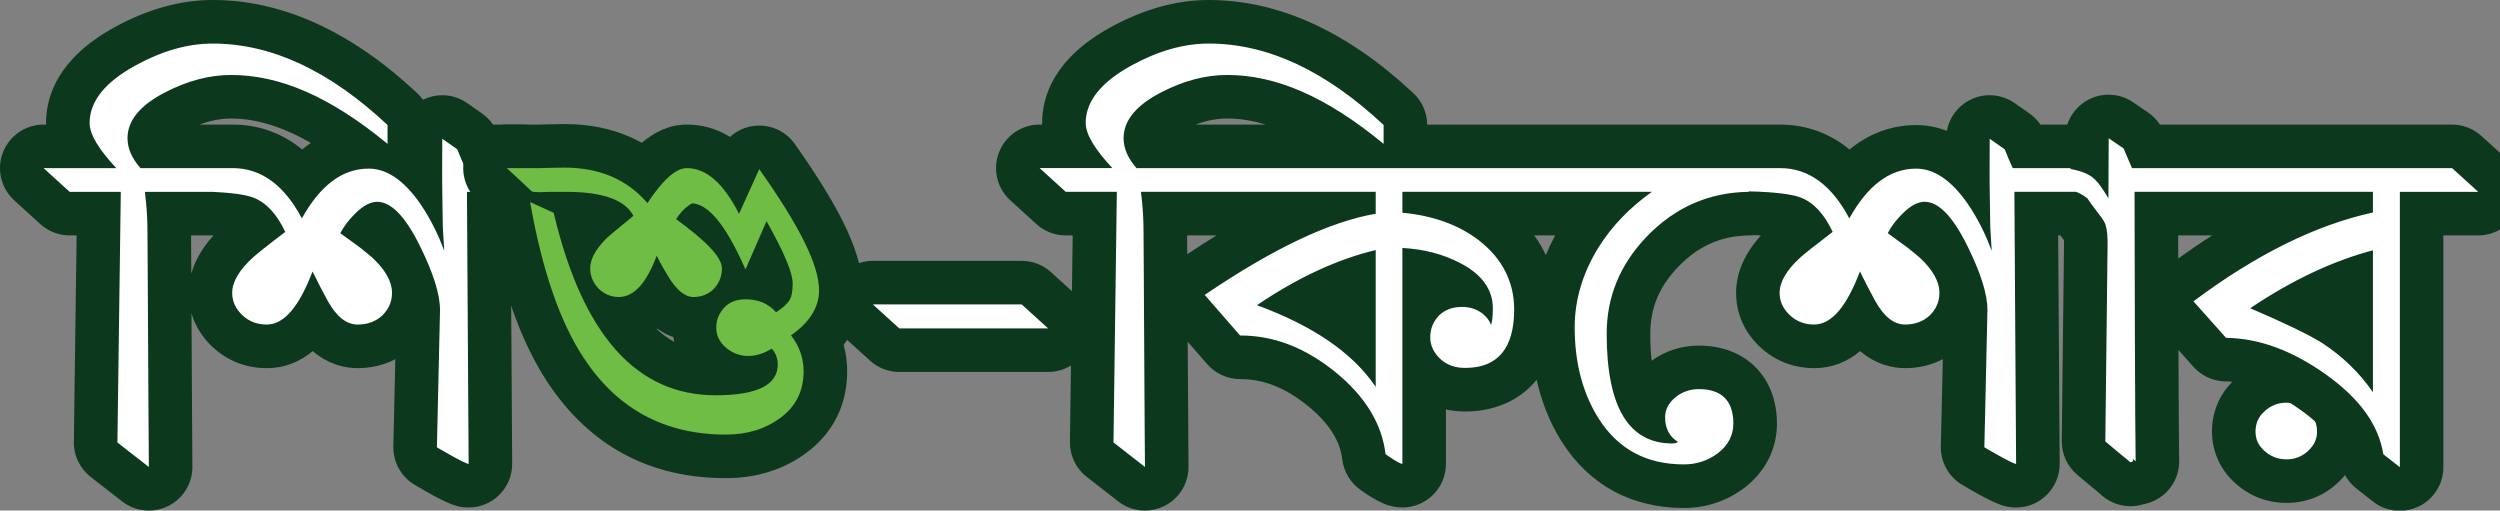
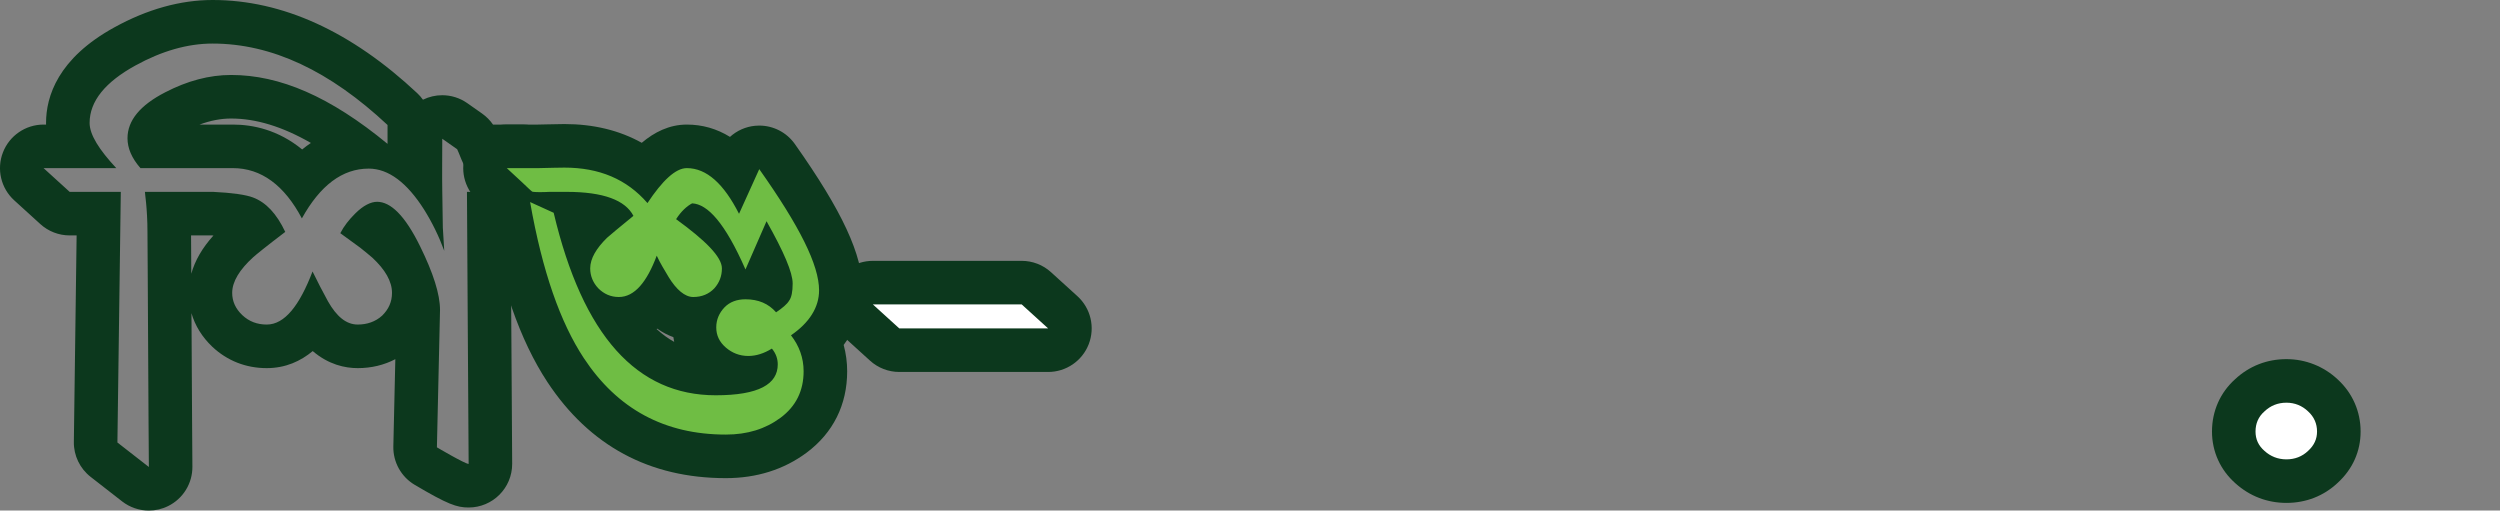
<svg xmlns="http://www.w3.org/2000/svg" version="1.1" id="Layer_1" x="0px" y="0px" width="178.195px" height="36.392px" viewBox="0 0 178.195 36.392" enable-background="new 0 0 178.195 36.392" xml:space="preserve">
  <rect x="0" y="0" width="178.195" height="36.392" fill="#808080" stroke="none" />
  <g>
    <g>
-       <path fill="#FFFFFF" d="M10.61,34.839c-0.339,0-0.676-0.111-0.954-0.328l-2.242-1.746c-0.383-0.298-0.604-0.759-0.599-1.246    l0.221-16.292H4.965c-0.387,0-0.759-0.144-1.045-0.404l-1.859-1.691c-0.474-0.432-0.635-1.11-0.403-1.708s0.807-0.992,1.448-0.992    h2.14C4.967,9.843,4.834,9.296,4.834,8.763c0-2.138,1.369-3.974,4.068-5.454c2.116-1.165,4.221-1.756,6.252-1.756    c4.629,0,9.055,2.035,13.529,6.222c0.313,0.294,0.492,0.704,0.492,1.134v1.346c0,0.36-0.125,0.701-0.342,0.972    c0.387,0.242,0.764,0.541,1.13,0.897c0.001-0.288,0.008-2.232,0.008-2.232c0-0.58,0.323-1.111,0.837-1.378    c0.226-0.117,0.471-0.174,0.716-0.174c0.313,0,0.626,0.095,0.893,0.282l1.061,0.746c0.228,0.16,0.408,0.378,0.522,0.631    c0,0,0.085,0.189,0.188,0.434h3.08c0.412,0,0.807,0.164,1.098,0.455c0.114,0.114,0.208,0.244,0.281,0.384    c0.053,0.045,0.332,0.279,0.332,0.279s0.471,0.408,0.551,0.481c0.062,0.042,0.121,0.09,0.177,0.141    c0.458,0.424,0.635,1.097,0.426,1.682c-0.015,0.129-0.046,0.257-0.094,0.381c-0.231,0.599-0.807,0.993-1.448,0.993h-3.746    c0.011,2.114,0.036,5.731,0.06,9.171c0.028,4.04,0.055,7.834,0.055,8.669c0,0.857-0.695,1.552-1.553,1.552    c-0.383,0-0.686,0-3.052-1.398c-0.483-0.286-0.774-0.81-0.762-1.372c0,0,0.22-9.653,0.221-9.763c0-0.342-0.075-0.88-0.351-1.697    c0.022,0.163,0.033,0.326,0.033,0.489c0,1.046-0.392,1.963-1.164,2.724c-0.793,0.723-1.756,1.083-2.831,1.083    c-1.245,0-2.316-0.666-3.189-1.981c-0.763,1.062-1.836,1.981-3.297,1.981c-1.075,0-2.046-0.378-2.807-1.094    c-0.792-0.751-1.208-1.688-1.208-2.713c0-1.257,0.658-2.466,2.01-3.696c0.202-0.183,0.662-0.555,1.28-1.038    c-0.253-0.305-0.521-0.511-0.8-0.616c-0.104-0.04-0.651-0.22-2.388-0.304l-3.074,0.001c0.021,0.386,0.036,0.825,0.036,1.304    c0.01,0.955,0.015,2.096,0.021,3.319c0.004,1.071,0.009,2.207,0.019,3.346c0.021,4.841,0.061,10.079,0.061,10.079    c0.004,0.595-0.332,1.141-0.866,1.404C11.079,34.786,10.845,34.839,10.61,34.839z M26.585,16.398l0.359,0.288    c0.27,0.218,0.486,0.395,0.634,0.527c0.415,0.385,0.763,0.775,1.043,1.168c-0.023-0.048-0.047-0.097-0.071-0.146    c-0.949-1.932-1.569-2.254-1.671-2.295c-0.016,0.02-0.18,0.1-0.438,0.354C26.49,16.331,26.538,16.365,26.585,16.398z     M16.593,10.432c1.407,0,3.27,0.463,4.936,2.388c1.143-1.322,2.458-2.091,3.931-2.296c-3.273-2.469-6.154-3.627-8.984-3.627    c-1.303,0-2.607,0.348-3.988,1.063c-0.844,0.435-1.846,1.115-1.846,1.896c0,0.179,0.054,0.372,0.162,0.577H16.593z" />
      <path fill="#0C381D" d="M15.154,3.105c4.223,0,8.347,1.947,12.469,5.804v1.346c-4.102-3.383-7.687-4.911-11.148-4.911    c-1.562,0-3.121,0.418-4.702,1.237C9.971,7.508,9.088,8.599,9.088,9.854c0,0.709,0.301,1.419,0.923,2.129h2.598h1.704h2.28    c2.04,0,3.682,1.236,4.924,3.584c1.301-2.348,2.882-3.549,4.764-3.549c1.422,0,2.74,1.02,3.942,2.911    c0.581,0.928,1.061,1.91,1.442,2.947c-0.061-1.037-0.101-1.601-0.101-1.655c0-0.364-0.021-1.201-0.04-2.602    c-0.02-1.201,0-2.347,0-3.729l1.061,0.746c0,0,0.181,0.4,0.32,0.764c0.08,0.183,0.16,0.346,0.222,0.491l0.039,0.092h4.102    c0,0.182,0.361,0.454,0.701,0.745c0.182,0.163,0.382,0.327,0.521,0.455c0.061,0.054,0.12,0.108,0.161,0.127l0.039,0.036    c-0.021,0-0.062-0.018-0.08-0.036c0,0.115-0.065,0.185-0.181,0.185c-0.013,0-0.026,0-0.04-0.002l0.2,0.182h-5.305    c0,2.311,0.12,17.609,0.12,19.393c-0.261,0-2.262-1.183-2.262-1.183c0.14-6.185,0.222-9.678,0.222-9.787    c0-1.128-0.482-2.638-1.423-4.548c-1.081-2.201-2.101-3.166-3.062-3.166c-0.438,0-0.98,0.255-1.561,0.837    c-0.44,0.437-0.801,0.892-1.062,1.401c0.562,0.418,1.042,0.764,1.423,1.037c0.379,0.309,0.679,0.545,0.861,0.709    c0.92,0.854,1.401,1.691,1.401,2.511c0,0.637-0.24,1.164-0.701,1.618c-0.48,0.438-1.083,0.637-1.741,0.637    c-0.842,0-1.521-0.6-2.121-1.654c-0.383-0.691-0.742-1.401-1.101-2.129c-0.923,2.42-1.983,3.783-3.265,3.783    c-0.68,0-1.26-0.218-1.742-0.672c-0.479-0.455-0.72-0.982-0.72-1.583c0-0.819,0.541-1.674,1.502-2.548    c0.2-0.182,0.94-0.781,2.28-1.801c-0.619-1.31-1.379-2.11-2.301-2.455c-0.508-0.194-1.482-0.334-2.856-0.4H10.33    c-0.02,0,0.181,1.146,0.181,2.855c0.02,1.82,0.02,4.239,0.039,6.678c0.021,4.838,0.061,10.078,0.061,10.078l-2.242-1.746    l0.241-17.865H4.965l-1.859-1.691h5.183C7.067,10.673,6.387,9.6,6.387,8.763c0-1.564,1.141-2.929,3.263-4.093    C11.532,3.633,13.372,3.105,15.154,3.105 M15.154,0c-2.296,0-4.652,0.656-7.002,1.95c-4.024,2.208-4.87,4.924-4.87,6.813    c0,0.039,0,0.077,0.001,0.116H3.105c-1.282,0-2.433,0.789-2.896,1.985s-0.143,2.554,0.807,3.417l1.859,1.691    c0.571,0.52,1.316,0.808,2.089,0.808h0.497L5.264,31.499c-0.014,0.972,0.43,1.895,1.197,2.492l2.242,1.746    c0.556,0.433,1.229,0.655,1.907,0.655c0.468,0,0.938-0.105,1.374-0.321c1.067-0.526,1.739-1.617,1.73-2.807    c0-0.001-0.039-5.236-0.061-10.069c-0.002-0.292-0.004-0.583-0.006-0.872c0.258,0.891,0.759,1.702,1.485,2.392    c1.063,1,2.401,1.525,3.88,1.525c1.342,0,2.419-0.5,3.279-1.215c1.131,0.966,2.298,1.215,3.207,1.215    c0.97,0,1.877-0.218,2.681-0.639l-0.142,6.215c-0.025,1.123,0.558,2.172,1.524,2.743c2.355,1.392,2.996,1.615,3.842,1.615    c1.715,0,3.104-1.39,3.104-3.105c0-0.836-0.026-4.635-0.054-8.68c-0.019-2.633-0.038-5.474-0.051-7.607h2.185    c1.283,0,2.435-0.79,2.896-1.987c0.048-0.124,0.087-0.249,0.118-0.375c0.433-1.175,0.116-2.498-0.806-3.351l-0.039-0.036    c-0.081-0.075-0.166-0.145-0.254-0.211c-0.075-0.066-0.159-0.139-0.247-0.214c-0.07-0.061-0.145-0.125-0.216-0.188    c-0.018-0.017-0.036-0.032-0.055-0.048l-0.148-0.125c-0.11-0.163-0.236-0.316-0.377-0.457c-0.582-0.583-1.372-0.91-2.195-0.91    h-2.123c-0.208-0.303-0.47-0.568-0.773-0.782l-1.061-0.746c-0.533-0.375-1.158-0.565-1.786-0.565c-0.469,0-0.938,0.106-1.373,0.32    c-0.119-0.167-0.255-0.323-0.407-0.465C25.034,2.235,20.126,0,15.154,0L15.154,0z M14.226,8.879    c0.776-0.29,1.519-0.431,2.249-0.431c1.773,0,3.652,0.573,5.685,1.741c-0.208,0.14-0.415,0.294-0.622,0.464    c-1.713-1.402-3.515-1.774-4.944-1.774h-2.28H14.226L14.226,8.879z M13.618,16.78H15.1c0.039,0.002,0.077,0.004,0.114,0.006    c-0.792,0.879-1.32,1.79-1.579,2.725C13.63,18.525,13.626,17.599,13.618,16.78L13.618,16.78z" />
    </g>
    <g>
      <g>
        <path fill="#6FBD44" d="M51.734,32.528c-4.884,0-8.728-2.071-11.423-6.155c-1.833-2.789-3.159-6.615-4.057-11.701     c-0.026-0.154-0.03-0.31-0.012-0.461c-0.032-0.031-0.066-0.063-0.103-0.095c-0.368-0.334-1.078-0.999-1.078-0.999     c-0.466-0.435-0.617-1.111-0.384-1.704c0.234-0.593,0.807-0.982,1.444-0.982h2.261l0.629-0.015     c0.531-0.013,0.945-0.022,1.212-0.022c2.238,0,4.154,0.594,5.717,1.769c1.027-1.188,1.989-1.732,3.012-1.732     c1.269,0,2.423,0.553,3.449,1.648l0.301-0.665c0.229-0.507,0.713-0.852,1.267-0.905c0.05-0.005,0.099-0.007,0.147-0.007     c0.501,0,0.975,0.242,1.268,0.656c3.146,4.45,4.549,7.391,4.549,9.537c0,0.967-0.298,2.287-1.553,3.554     c0.3,0.695,0.451,1.436,0.451,2.214c0,1.877-0.784,3.453-2.267,4.556C55.214,32.022,53.589,32.528,51.734,32.528z M44.132,22.722     c1.789,2.614,4.071,3.9,6.882,3.9c0.268,0,0.515-0.007,0.743-0.02c-0.373-0.162-0.722-0.382-1.041-0.659     c-0.794-0.687-1.216-1.59-1.216-2.608c0-0.209,0.018-0.415,0.053-0.616c-0.047,0.001-0.094,0.002-0.141,0.002     c-0.669,0-1.61-0.263-2.543-1.404C46.094,22.244,45.179,22.715,44.132,22.722z M54.488,19.966     c0.154,0.044,0.304,0.097,0.449,0.157c-0.017-0.11-0.066-0.32-0.208-0.69l-0.172,0.394     C54.537,19.875,54.514,19.921,54.488,19.966z M41.08,15.245c0.12,0.484,0.246,0.952,0.377,1.405     c0.206-0.269,0.447-0.538,0.723-0.809c0.098-0.089,0.246-0.217,0.445-0.385C42.225,15.354,41.714,15.277,41.08,15.245z" />
      </g>
      <g>
        <path fill="#0C381D" d="M40.225,11.947c2.483,0,4.444,0.818,5.925,2.528c1.061-1.601,2.002-2.491,2.804-2.491     c1.419,0,2.642,1.127,3.722,3.256l1.442-3.184c2.881,4.075,4.264,6.84,4.264,8.641c0,1.219-0.701,2.311-2.002,3.203     c0.579,0.744,0.9,1.6,0.9,2.564c0,1.383-0.541,2.492-1.641,3.311c-1.081,0.801-2.362,1.201-3.904,1.201     c-4.364,0-7.726-1.819-10.127-5.458c-1.662-2.528-2.944-6.131-3.823-11.115l1.68,0.764c2.082,8.788,5.945,13.008,11.55,13.008     c3.083,0,4.422-0.8,4.422-2.201c0-0.382-0.118-0.765-0.418-1.128c-0.561,0.346-1.122,0.527-1.683,0.527     c-0.62,0-1.161-0.219-1.601-0.601c-0.462-0.399-0.682-0.872-0.682-1.437s0.22-1.037,0.581-1.42     c0.381-0.399,0.9-0.582,1.501-0.582c0.922,0,1.643,0.31,2.183,0.928c0.46-0.309,0.78-0.582,0.921-0.818     c0.18-0.236,0.26-0.654,0.26-1.236c0-0.783-0.621-2.238-1.862-4.439l-1.501,3.438c-1.461-3.329-2.701-4.657-3.802-4.712     c-0.38,0.2-0.781,0.564-1.143,1.128c2.104,1.528,3.265,2.692,3.265,3.511c0,0.547-0.183,1.02-0.541,1.42     c-0.38,0.4-0.881,0.617-1.502,0.617c-0.601,0-1.201-0.527-1.741-1.4c-0.301-0.51-0.621-1.019-0.861-1.546     c-0.7,1.874-1.581,2.946-2.701,2.946c-0.58,0-1.062-0.217-1.462-0.617c-0.38-0.4-0.58-0.892-0.58-1.42     c0-0.709,0.441-1.438,1.201-2.184c0.22-0.199,0.86-0.727,1.881-1.563c-0.579-1.11-2.12-1.71-4.764-1.71c-0.279,0-0.699,0-1.222,0     c-0.259,0.018-0.5,0.018-0.679,0.018c-0.181,0-0.321,0-0.461-0.018c-0.081,0-0.12-0.037-0.181-0.092     c-0.04-0.035-0.1-0.09-0.159-0.145c-0.142-0.128-0.3-0.291-0.5-0.473c-0.361-0.328-1.061-0.982-1.061-0.982     c0.9,0,1.461,0,2.261,0C39.224,11.965,39.863,11.947,40.225,11.947 M40.225,8.842c-0.274,0-0.701,0.01-1.248,0.023l-0.629,0.014     h-2.225c-1.274,0-2.42,0.779-2.888,1.964c-0.469,1.186-0.164,2.537,0.767,3.408c0,0,0.373,0.349,0.721,0.671     c0.002,0.007,0.003,0.014,0.004,0.02c0.935,5.298,2.336,9.315,4.286,12.282c3.004,4.552,7.283,6.857,12.722,6.857     c2.194,0,4.13-0.609,5.752-1.811c1.897-1.412,2.897-3.418,2.897-5.806c0-0.641-0.084-1.27-0.249-1.877     c0.883-1.161,1.351-2.489,1.351-3.891c0-2.521-1.445-5.641-4.833-10.433c-0.585-0.828-1.533-1.312-2.534-1.312     c-0.099,0-0.196,0.005-0.296,0.014c-0.678,0.064-1.304,0.349-1.792,0.792c-0.942-0.584-1.97-0.878-3.077-0.878     c-1.255,0-2.321,0.546-3.212,1.3C44.15,9.291,42.305,8.842,40.225,8.842L40.225,8.842z M46.803,23.455     c0.015-0.01,0.029-0.02,0.044-0.029c0.391,0.279,0.778,0.473,1.149,0.604c0.016,0.114,0.035,0.227,0.059,0.338     C47.65,24.144,47.23,23.847,46.803,23.455L46.803,23.455z" />
      </g>
    </g>
    <g>
      <path fill="#FFFFFF" d="M64.099,24.96c-0.386,0-0.758-0.144-1.044-0.403l-1.883-1.71c-0.475-0.432-0.636-1.11-0.404-1.709    c0.231-0.598,0.807-0.993,1.448-0.993h10.609c0.386,0,0.758,0.144,1.044,0.403l1.883,1.71c0.475,0.432,0.636,1.11,0.404,1.709    c-0.231,0.598-0.807,0.993-1.448,0.993H64.099z" />
      <path fill="#0C381D" d="M72.825,21.698l1.883,1.71H64.099l-1.883-1.71H72.825 M72.825,18.593H62.216    c-1.283,0-2.434,0.79-2.896,1.986c-0.462,1.197-0.141,2.555,0.81,3.417l1.883,1.71c0.571,0.519,1.315,0.807,2.087,0.807h10.609    c1.283,0,2.434-0.79,2.896-1.986c0.462-1.197,0.141-2.555-0.81-3.417l-1.883-1.71C74.341,18.88,73.597,18.593,72.825,18.593    L72.825,18.593z" />
    </g>
    <g>
      <g>
        <path fill="#FFFFFF" d="M162.971,34.293c-0.979,0-1.88-0.347-2.604-1.003c-0.743-0.644-1.15-1.528-1.15-2.533     c0-1.039,0.406-1.941,1.175-2.609c0.667-0.636,1.577-0.998,2.579-0.998c0.992,0,1.896,0.361,2.613,1.046     c0.724,0.656,1.122,1.551,1.122,2.561c0,0.975-0.398,1.85-1.15,2.533C164.878,33.937,163.974,34.293,162.971,34.293z" />
        <path fill="#0C381D" d="M162.971,28.703c0.601,0,1.122,0.217,1.542,0.617c0.441,0.4,0.641,0.893,0.641,1.438     c0,0.527-0.199,0.982-0.641,1.383c-0.42,0.4-0.941,0.601-1.542,0.601c-0.619,0-1.14-0.219-1.561-0.601     c-0.44-0.382-0.641-0.837-0.641-1.383c0-0.564,0.2-1.055,0.641-1.438C161.831,28.919,162.352,28.703,162.971,28.703      M162.971,25.598c-1.386,0-2.646,0.493-3.651,1.426c-1.067,0.955-1.654,2.277-1.654,3.733c0,1.436,0.598,2.75,1.685,3.706     c1.01,0.905,2.261,1.383,3.621,1.383c1.396,0,2.66-0.495,3.656-1.432c1.067-0.981,1.631-2.245,1.631-3.657     c0-1.427-0.578-2.743-1.631-3.711C165.633,26.112,164.336,25.598,162.971,25.598L162.971,25.598z" />
      </g>
      <g>
-         <path fill="#FFFFFF" d="M171.058,34.856c-0.342,0-0.681-0.113-0.96-0.332l-1.18-0.928c-0.306-0.241-0.51-0.587-0.572-0.972     c-0.271-1.673-1.407-3.204-3.474-4.678c-2.152-1.525-4.191-2.283-6.227-2.313c-0.435-0.006-0.847-0.194-1.136-0.519l-2.322-2.602     c-0.29-0.325-0.43-0.756-0.387-1.189c0.044-0.433,0.267-0.828,0.615-1.088c2.914-2.177,5.714-3.837,8.459-5.009h-10.174     c0.008,4.751,0.044,16.521,0.076,17.612c0.019,0.622-0.336,1.194-0.9,1.456c-0.146,0.068-0.301,0.111-0.456,0.131     c-0.175,0.067-0.362,0.103-0.557,0.103c-0.401,0-0.799-0.172-1.095-0.45l-0.165-0.15c-0.08-0.06-0.288-0.231-0.499-0.404     l-1.04-0.869c-0.356-0.299-0.56-0.742-0.555-1.208l0.16-13.844c0.021-0.75-0.054-1.04-0.062-1.07     c-0.002-0.006-0.003-0.009-0.002-0.009s0.007,0.01,0.011,0.017c-0.05-0.092-0.125-0.179-0.203-0.282     c-0.401-0.525-0.627-0.829-0.762-1.021c-0.006-0.003-0.013-0.007-0.019-0.011h-2.491c0.011,2.114,0.036,5.731,0.061,9.17     c0.028,4.04,0.056,7.835,0.056,8.67c0,0.857-0.695,1.552-1.553,1.552c-0.384,0-0.687,0-3.053-1.398     c-0.483-0.286-0.774-0.81-0.762-1.372c0,0,0.218-9.617,0.219-9.762c0-0.344-0.075-0.884-0.35-1.701     c0.021,0.164,0.033,0.328,0.033,0.493c0,1.047-0.393,1.964-1.167,2.725c-0.789,0.722-1.753,1.082-2.829,1.082     c-1.245,0-2.316-0.666-3.188-1.979c-0.763,1.062-1.836,1.979-3.299,1.979c-1.077,0-2.047-0.379-2.806-1.096     c-0.79-0.747-1.208-1.685-1.208-2.711c0-1.257,0.658-2.466,2.01-3.696c0.2-0.181,0.66-0.553,1.281-1.037     c-0.254-0.306-0.521-0.512-0.8-0.616c-0.124-0.047-0.781-0.26-2.851-0.326c-0.08,0.015-0.162,0.022-0.245,0.023     c-2.432,0.031-4.457,0.917-6.19,2.71c-1.631,1.699-2.426,3.615-2.426,5.853c0,2.938,0.499,4.499,1.118,5.329     c0.154-0.775,0.597-1.481,1.283-2.03c0.747-0.592,1.648-0.903,2.612-0.903c2.477,0,4.015,1.536,4.015,4.007     c0,1.317-0.608,2.505-1.713,3.346c-0.981,0.743-2.112,1.117-3.363,1.117c-3.22,0-5.707-1.343-7.393-3.993     c-1.293-2.054-1.946-4.517-1.946-7.328c0-2.229,0.636-4.399,1.891-6.45c0.357-0.577,0.757-1.13,1.197-1.658h-8.421     c0.336,0.199,0.657,0.416,0.965,0.649c2.067,1.589,3.157,3.726,3.157,6.185c0,5.161-3.522,5.718-5.036,5.718     c-1.085,0-2.014-0.331-2.761-0.983c-0.06-0.053-0.116-0.107-0.171-0.162v6.433c0,0.857-0.695,1.552-1.553,1.552     c-0.391,0-0.846-0.075-2.107-0.984c-0.353-0.254-0.582-0.644-0.634-1.075c-0.213-1.772-1.202-3.355-3.022-4.839     c-1.874-1.515-3.774-2.253-5.805-2.253c-0.448,0-0.875-0.194-1.17-0.532l-2.522-2.893c-0.292-0.335-0.427-0.779-0.369-1.22     c0.057-0.441,0.3-0.836,0.668-1.085c2.932-1.987,5.562-3.484,7.938-4.512h-9.911c0.022,0.389,0.037,0.826,0.037,1.303     c0.009,0.912,0.014,1.995,0.019,3.157c0.005,1.119,0.01,2.311,0.021,3.508c0.021,4.841,0.062,10.078,0.062,10.079     c0.004,0.595-0.332,1.141-0.865,1.404c-0.218,0.107-0.453,0.16-0.688,0.16c-0.339,0-0.676-0.111-0.953-0.327l-2.243-1.746     c-0.384-0.299-0.605-0.76-0.6-1.246l0.219-16.292h-2.069c-0.386,0-0.759-0.144-1.044-0.403l-1.861-1.691     c-0.475-0.431-0.636-1.11-0.404-1.708s0.807-0.993,1.448-0.993h2.141c-0.277-0.588-0.41-1.136-0.41-1.668     c0-2.138,1.369-3.974,4.068-5.454c2.115-1.165,4.219-1.756,6.251-1.756c4.629,0,9.055,2.035,13.53,6.222     c0.313,0.293,0.492,0.704,0.492,1.134v1.346c0,0.06-0.004,0.119-0.011,0.177h26.729c1.407,0,3.27,0.463,4.936,2.388     c1.353-1.563,2.944-2.353,4.753-2.353c1.318,0,2.551,0.555,3.683,1.655c0.001-0.288,0.008-2.23,0.008-2.23     c0-0.58,0.323-1.111,0.837-1.378c0.226-0.117,0.471-0.174,0.716-0.174c0.313,0,0.626,0.095,0.893,0.282l1.061,0.746     c0.228,0.16,0.408,0.378,0.522,0.631c0,0,0.085,0.189,0.188,0.434h3.082c0.257,0,0.5,0.062,0.713,0.173     c0.149,0.035,0.307,0.076,0.466,0.126l0.004-0.883c0.003-0.575,0.323-1.102,0.832-1.368c0.227-0.119,0.474-0.177,0.721-0.177     c0.308,0,0.615,0.091,0.879,0.272l1.061,0.728c0.242,0.167,0.433,0.398,0.548,0.668l0.197,0.46h21.792     c0.386,0,0.758,0.144,1.044,0.403l1.862,1.691c0.475,0.432,0.636,1.11,0.404,1.709c-0.231,0.598-0.807,0.993-1.448,0.993h-4.032     v18.077c0,0.594-0.34,1.137-0.874,1.396C171.521,34.805,171.288,34.856,171.058,34.856z M163.707,21.751     c1.148,0.54,2.018,0.996,2.629,1.377c0.438,0.287,0.854,0.589,1.248,0.907v-4.078C166.308,20.425,165.013,21.024,163.707,21.751z      M92.969,21.501c1.346,0.662,2.522,1.39,3.536,2.191v-3.791C95.346,20.312,94.164,20.846,92.969,21.501z M101.512,21.358     c0.653-0.595,1.393-0.922,2.234-1.007c-0.108-0.068-0.228-0.136-0.358-0.204c-0.581-0.306-1.202-0.535-1.876-0.69V21.358z      M136.884,16.397l0.359,0.288c0.273,0.221,0.492,0.399,0.641,0.534c0.413,0.385,0.76,0.773,1.039,1.167     c-0.024-0.049-0.048-0.099-0.073-0.149c-0.949-1.931-1.571-2.254-1.672-2.296c-0.016,0.02-0.179,0.1-0.438,0.354     C136.789,16.33,136.837,16.364,136.884,16.397z M96.336,10.432c-3.224-2.406-6.068-3.536-8.863-3.536     c-1.305,0-2.608,0.348-3.987,1.062c-0.845,0.435-1.846,1.114-1.846,1.896c0,0.179,0.054,0.373,0.162,0.577H96.336z" />
-         <path fill="#0C381D" d="M86.151,3.105c4.223,0,8.347,1.947,12.47,5.804v1.346c-4.102-3.383-7.686-4.911-11.148-4.911     c-1.561,0-3.123,0.418-4.702,1.237c-1.803,0.928-2.684,2.019-2.684,3.274c0,0.709,0.3,1.419,0.922,2.129h1.957h2.345H108.3h1.848     h12.761h0.285h3.698c2.041,0,3.682,1.236,4.924,3.584c1.303-2.348,2.882-3.549,4.765-3.549c1.421,0,2.741,1.02,3.941,2.911     c0.582,0.928,1.062,1.91,1.441,2.947c-0.059-1.037-0.1-1.601-0.1-1.655c0-0.364-0.02-1.201-0.04-2.602     c-0.02-1.201,0-2.347,0-3.729l1.061,0.746c0,0,0.181,0.4,0.32,0.764c0.079,0.183,0.162,0.346,0.221,0.491l0.04,0.092h1.396h2.36     h0.347c0,0.02,0.018,0.043,0.025,0.064c0.791,0.143,1.408,0.383,1.79,0.809c0.159,0.127,0.46,0.563,0.901,1.273l0.019-4.276     l1.061,0.728l0.601,1.401h1.519h2.025h19.271l1.862,1.691h-5.585v19.629l-1.18-0.928c-0.342-2.109-1.684-3.966-4.104-5.693     c-2.362-1.674-4.704-2.566-7.106-2.602l-2.322-2.602c4.505-3.366,8.727-5.439,12.791-6.332v-1.473h-11.766h-1.965h-3.26     c0,2.492,0.04,17.9,0.079,19.211l-0.201-0.182c0.062,0.182-0.039,0.236-0.18,0.236c0,0.018,0.02,0.036,0.02,0.036     s-0.02,0-0.039-0.036c-0.04-0.037-0.101-0.092-0.181-0.164c-0.159-0.127-0.381-0.31-0.601-0.49c-0.459-0.383-0.98-0.82-0.98-0.82     l0.16-13.844c0.021-0.728-0.039-1.219-0.121-1.51c-0.059-0.273-0.239-0.51-0.459-0.801c-0.5-0.654-0.781-1.037-0.841-1.146     c-0.187-0.169-0.45-0.336-0.808-0.49h-4.411c0,2.311,0.122,17.609,0.122,19.393c-0.262,0-2.263-1.183-2.263-1.183     c0.14-6.185,0.22-9.678,0.22-9.787c0-1.128-0.479-2.638-1.421-4.548c-1.082-2.201-2.103-3.166-3.062-3.166     c-0.441,0-0.982,0.255-1.562,0.837c-0.441,0.437-0.8,0.892-1.061,1.401c0.562,0.418,1.04,0.764,1.422,1.037     c0.379,0.309,0.68,0.545,0.86,0.709c0.919,0.854,1.401,1.691,1.401,2.511c0,0.637-0.24,1.164-0.702,1.618     c-0.479,0.438-1.08,0.637-1.741,0.637c-0.84,0-1.521-0.6-2.12-1.654c-0.382-0.691-0.742-1.401-1.102-2.129     c-0.92,2.42-1.981,3.783-3.265,3.783c-0.679,0-1.259-0.218-1.739-0.672c-0.481-0.455-0.722-0.982-0.722-1.583     c0-0.819,0.541-1.674,1.502-2.548c0.2-0.182,0.941-0.781,2.281-1.801c-0.62-1.31-1.38-2.11-2.301-2.455     c-0.609-0.232-1.858-0.392-3.7-0.433l0.041,0.032c-2.842,0.036-5.265,1.092-7.287,3.184c-1.921,2.001-2.862,4.311-2.862,6.932     c0,5.348,1.643,7.822,4.685,7.822c0.141,0,0.279-0.037,0.401-0.109c-0.622-0.382-0.923-0.982-0.923-1.765     c0-0.563,0.283-1.056,0.761-1.438c0.481-0.382,1.042-0.563,1.643-0.563c1.642,0,2.462,0.837,2.462,2.455     c0,0.819-0.359,1.547-1.101,2.111c-0.721,0.545-1.542,0.8-2.423,0.8c-2.662,0-4.683-1.073-6.083-3.274     c-1.122-1.783-1.703-3.947-1.703-6.494c0-1.947,0.561-3.839,1.662-5.641c0.98-1.582,2.281-2.91,3.843-4.02h-5.658h-1.768H99.959     v1.491c2.144,0.2,3.965,0.837,5.424,1.946c1.683,1.293,2.544,2.966,2.544,4.949c0,2.729-1.141,4.166-3.483,4.166     c-0.661,0-1.24-0.164-1.74-0.601c-0.482-0.437-0.761-0.964-0.761-1.583c0-0.601,0.22-1.128,0.619-1.547     c0.441-0.418,0.962-0.617,1.643-0.617c0.5,0,1,0.127,1.439,0.454c0.3,0.237,0.521,0.509,0.642,0.837     c0.081-0.291,0.12-0.691,0.12-1.219c0-1.292-0.762-2.383-2.302-3.184c-1.242-0.655-2.602-1-4.145-1.092v15.391     c-0.24,0-1.2-0.691-1.2-0.691c-0.26-2.164-1.44-4.111-3.583-5.857c-2.162-1.747-4.383-2.602-6.785-2.602l-2.522-2.893     c4.884-3.311,8.908-5.222,12.189-5.785v-1.564H87.192h-2.405h-3.461c-0.018,0,0.183,1.146,0.183,2.855     c0.019,1.82,0.019,4.239,0.039,6.678c0.021,4.838,0.062,10.078,0.062,10.078l-2.243-1.746l0.239-17.865h-3.643l-1.861-1.691     h5.185c-1.222-1.311-1.901-2.384-1.901-3.221c0-1.564,1.141-2.929,3.263-4.093C82.529,3.633,84.371,3.105,86.151,3.105      M98.058,27.574v-9.751c-2.662,0.637-5.485,1.911-8.465,3.93C93.555,23.208,96.396,25.119,98.058,27.574 M169.137,27.957V17.841     c-2.821,0.745-5.745,2.109-8.748,4.129c2.463,1.056,4.165,1.875,5.125,2.475C166.955,25.39,168.176,26.555,169.137,27.957      M86.151,0c-2.297,0-4.652,0.656-7.002,1.95c-4.023,2.208-4.869,4.924-4.869,6.813c0,0.039,0,0.077,0.001,0.116h-0.18     c-1.283,0-2.434,0.789-2.896,1.986c-0.462,1.196-0.141,2.554,0.809,3.417l1.861,1.691c0.571,0.519,1.315,0.807,2.088,0.807h0.496     l-0.197,14.719c-0.013,0.972,0.43,1.895,1.197,2.492l2.243,1.746c0.556,0.433,1.229,0.655,1.907,0.655     c0.469,0,0.938-0.106,1.374-0.321c1.067-0.527,1.74-1.618,1.73-2.809c0-0.001-0.034-4.43-0.056-8.901l1.393,1.597     c0.59,0.676,1.442,1.064,2.34,1.064c1.684,0,3.22,0.607,4.834,1.912c1.483,1.209,2.289,2.459,2.451,3.812     c0.104,0.862,0.563,1.642,1.269,2.149c1.292,0.931,2.109,1.277,3.015,1.277c1.715,0,3.104-1.39,3.104-3.105v-3.882     c0.438,0.098,0.898,0.147,1.38,0.147c1.861,0,3.798-0.653,5.085-2.265c0.356,1.61,0.954,3.086,1.79,4.416     c1.97,3.096,4.979,4.726,8.711,4.726c1.574,0,3.06-0.494,4.295-1.428c1.508-1.148,2.333-2.775,2.333-4.588     c0-3.326-2.236-5.56-5.566-5.56c-1.229,0-2.388,0.373-3.365,1.08c-0.06-0.532-0.097-1.167-0.097-1.922     c0-1.843,0.635-3.362,1.998-4.781c1.442-1.493,3.062-2.204,5.086-2.229c0.104-0.001,0.208-0.008,0.31-0.02     c0.177,0.007,0.341,0.014,0.493,0.022c-1.176,1.303-1.77,2.677-1.77,4.097c0,1.464,0.585,2.792,1.693,3.839     c1.053,0.995,2.392,1.521,3.872,1.521c1.343,0,2.421-0.499,3.28-1.214c1.131,0.965,2.297,1.214,3.206,1.214     c0.971,0,1.879-0.218,2.683-0.64c-0.012,0.493-0.023,1.035-0.037,1.624l-0.104,4.591c-0.025,1.123,0.557,2.172,1.523,2.743     c2.355,1.392,2.996,1.615,3.843,1.615c1.715,0,3.104-1.39,3.104-3.105c0-0.836-0.026-4.636-0.055-8.681     c-0.019-2.633-0.039-5.474-0.052-7.607h0.155c0.078,0.103,0.164,0.216,0.259,0.34c0.005,0.102,0.007,0.238,0.002,0.415     c-0.001,0.017-0.001,0.034-0.001,0.051l-0.16,13.844c-0.011,0.931,0.396,1.817,1.109,2.415l0.987,0.826l0.065,0.055     c0.18,0.147,0.356,0.292,0.501,0.409c0.585,0.598,1.389,0.947,2.242,0.947c0.323,0,0.639-0.05,0.937-0.145     c0.248-0.047,0.492-0.124,0.728-0.233c1.129-0.522,1.838-1.667,1.801-2.911c-0.017-0.562-0.034-4.003-0.049-7.845l1.071,1.2     c0.579,0.648,1.402,1.024,2.271,1.037c1.711,0.025,3.464,0.689,5.356,2.03c1.702,1.215,2.632,2.414,2.834,3.657     c0.124,0.769,0.533,1.462,1.146,1.944l1.18,0.928c0.558,0.439,1.236,0.665,1.919,0.665c0.462,0,0.926-0.103,1.356-0.312     c1.069-0.52,1.748-1.604,1.748-2.793V16.78h2.48c1.283,0,2.434-0.79,2.896-1.986c0.462-1.197,0.141-2.555-0.809-3.417     l-1.862-1.691c-0.572-0.519-1.316-0.807-2.088-0.807h-19.271h-1.549c-0.221-0.335-0.505-0.627-0.839-0.856l-1.061-0.728     c-0.526-0.362-1.141-0.545-1.757-0.545c-0.493,0-0.987,0.117-1.44,0.354c-0.725,0.379-1.258,1.022-1.507,1.775h-0.135h-1.778     c-0.208-0.303-0.47-0.568-0.773-0.782l-1.061-0.746c-0.533-0.375-1.158-0.565-1.786-0.565c-0.489,0-0.98,0.116-1.431,0.35     c-0.858,0.446-1.45,1.259-1.622,2.189c-0.805-0.309-1.553-0.411-2.19-0.411c-1.349,0-3.064,0.365-4.744,1.739     c-1.712-1.402-3.515-1.774-4.944-1.774h-3.698h-0.285h-12.761H108.3h-6.574c-0.008-0.849-0.363-1.657-0.983-2.238     C96.031,2.234,91.122,0,86.151,0L86.151,0z M85.223,8.879c0.776-0.29,1.518-0.431,2.25-0.431c0.885,0,1.796,0.143,2.74,0.431     h-4.902H85.223L85.223,8.879z M155.256,16.78h0.15h1.965h0.31c-0.801,0.51-1.606,1.058-2.421,1.645     C155.259,17.845,155.258,17.292,155.256,16.78L155.256,16.78z M109.359,16.78h0.963h0.528c-0.25,0.46-0.473,0.925-0.668,1.395     C109.953,17.69,109.679,17.225,109.359,16.78L109.359,16.78z M84.616,16.78h0.171h1.925c-0.68,0.418-1.375,0.864-2.087,1.339     C84.623,17.649,84.62,17.2,84.616,16.78L84.616,16.78z" />
-       </g>
+         </g>
    </g>
  </g>
</svg>